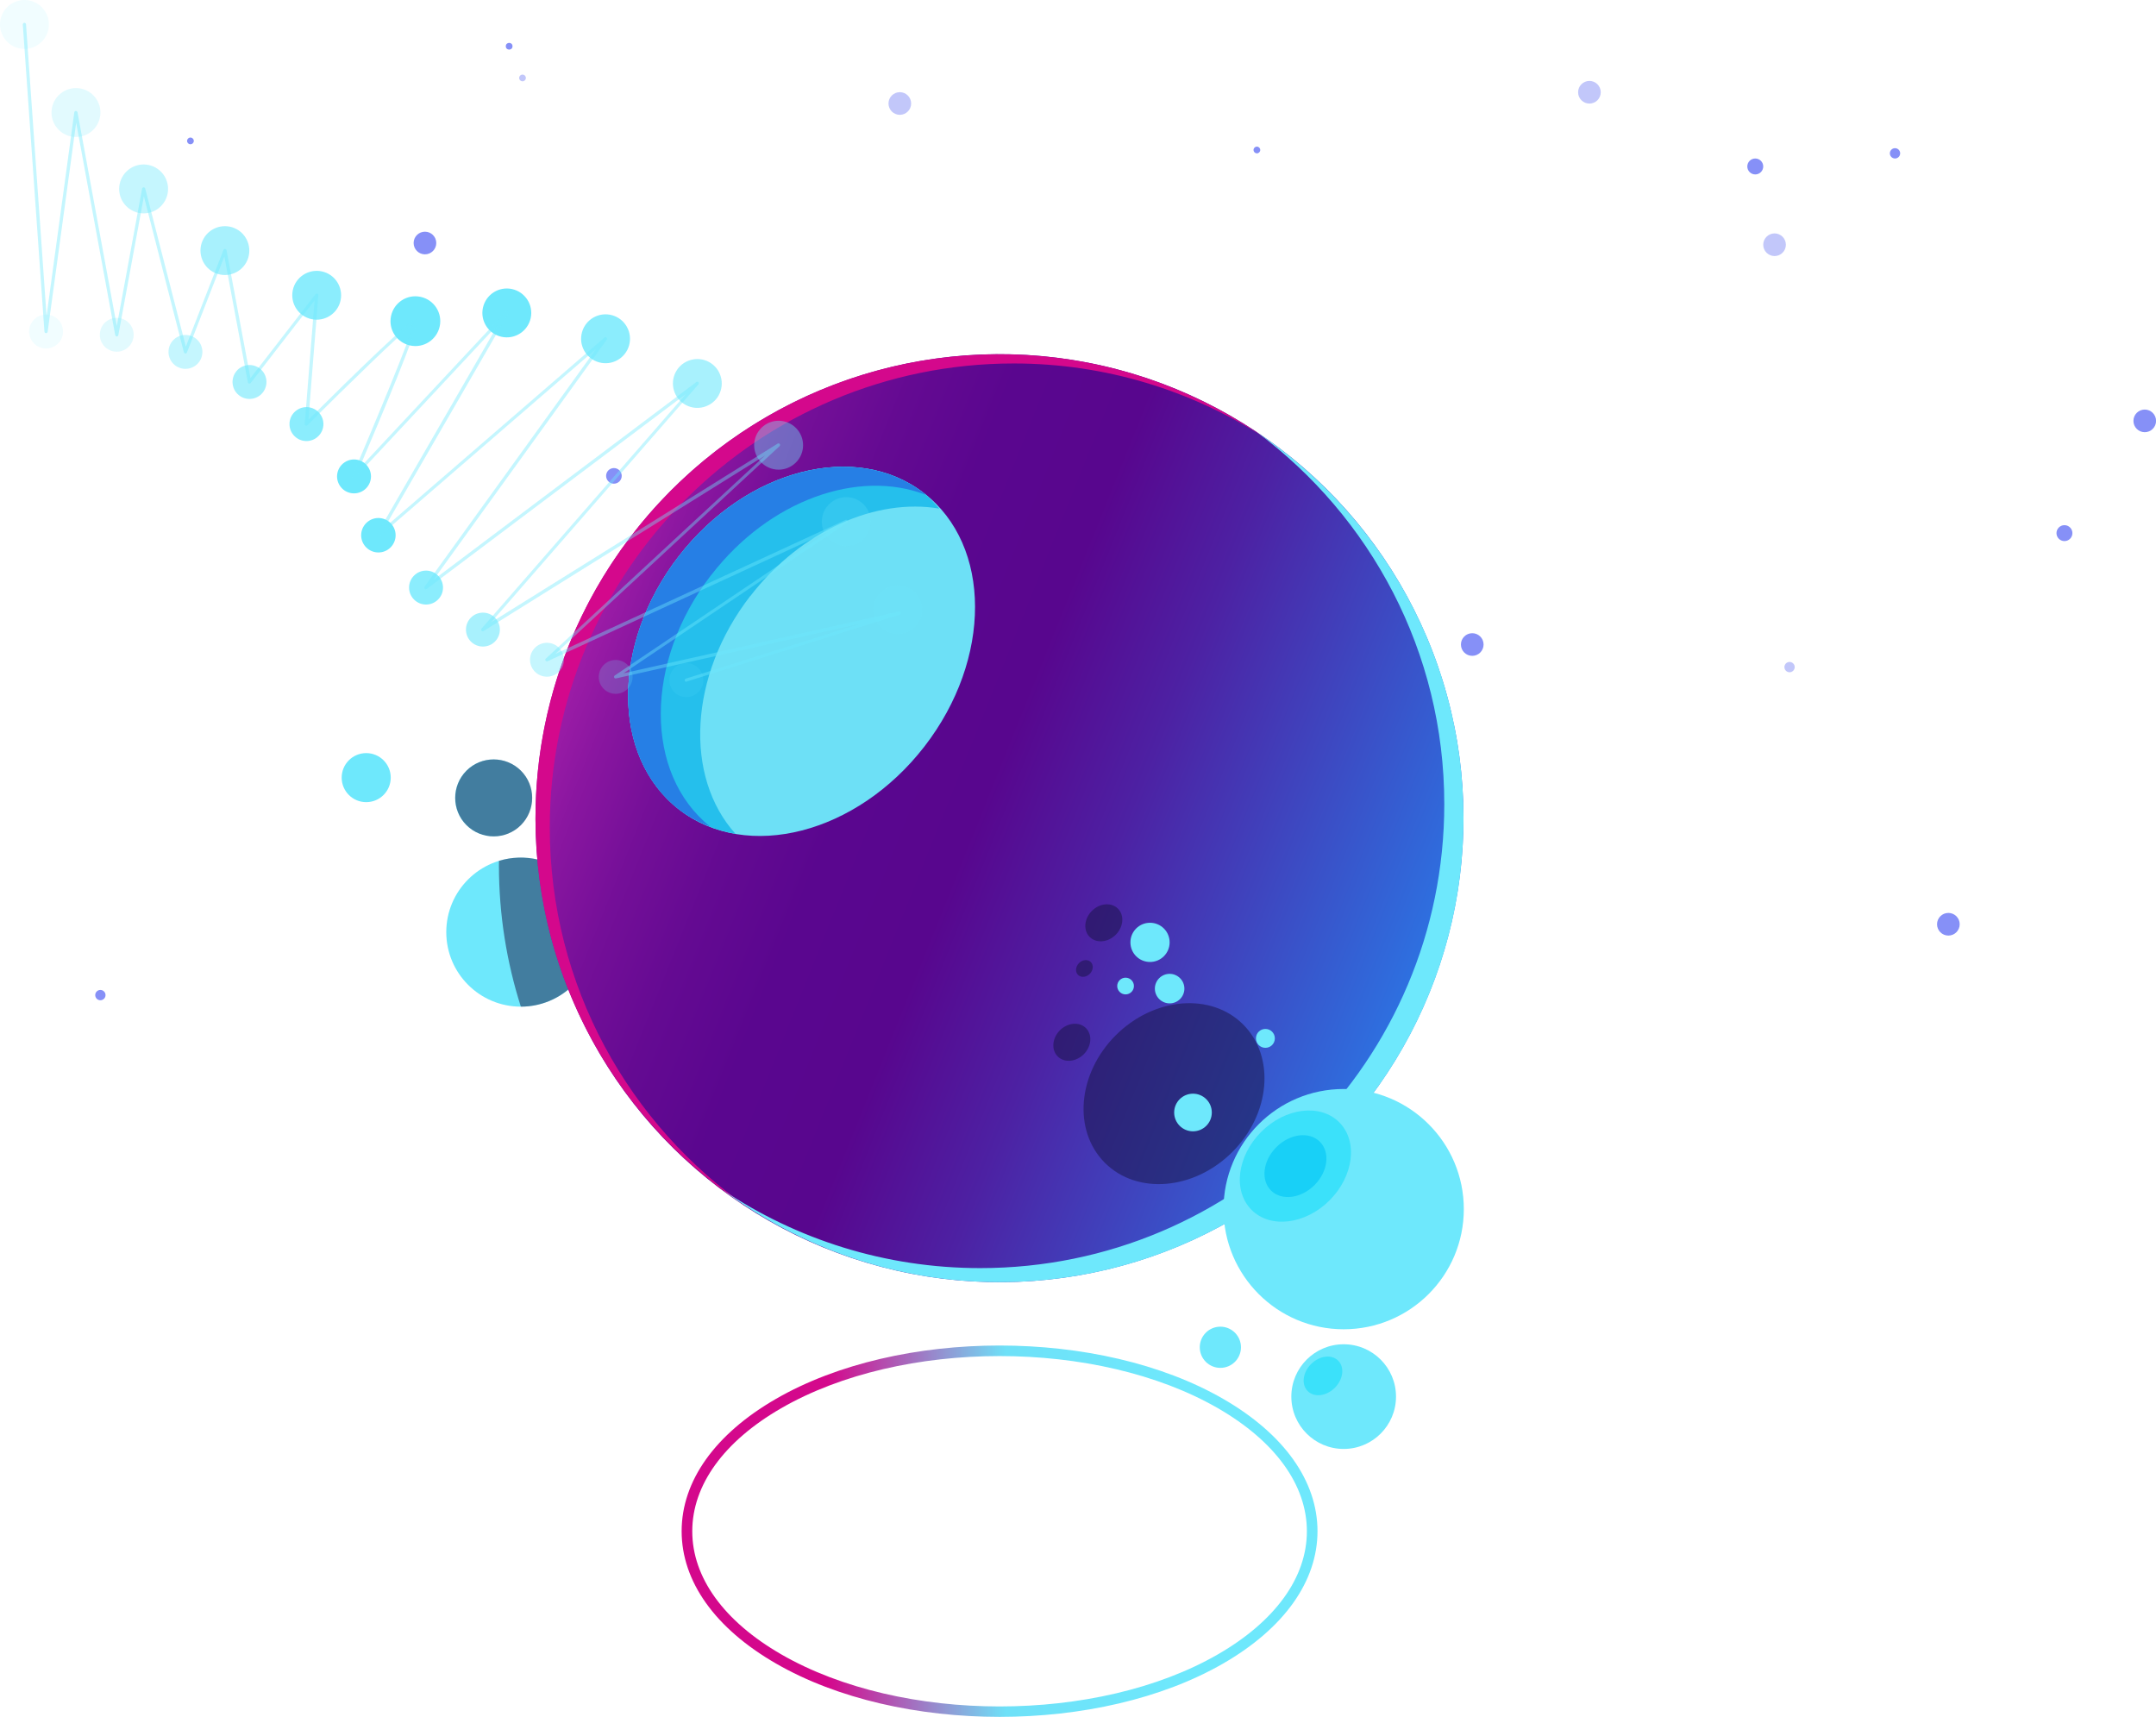
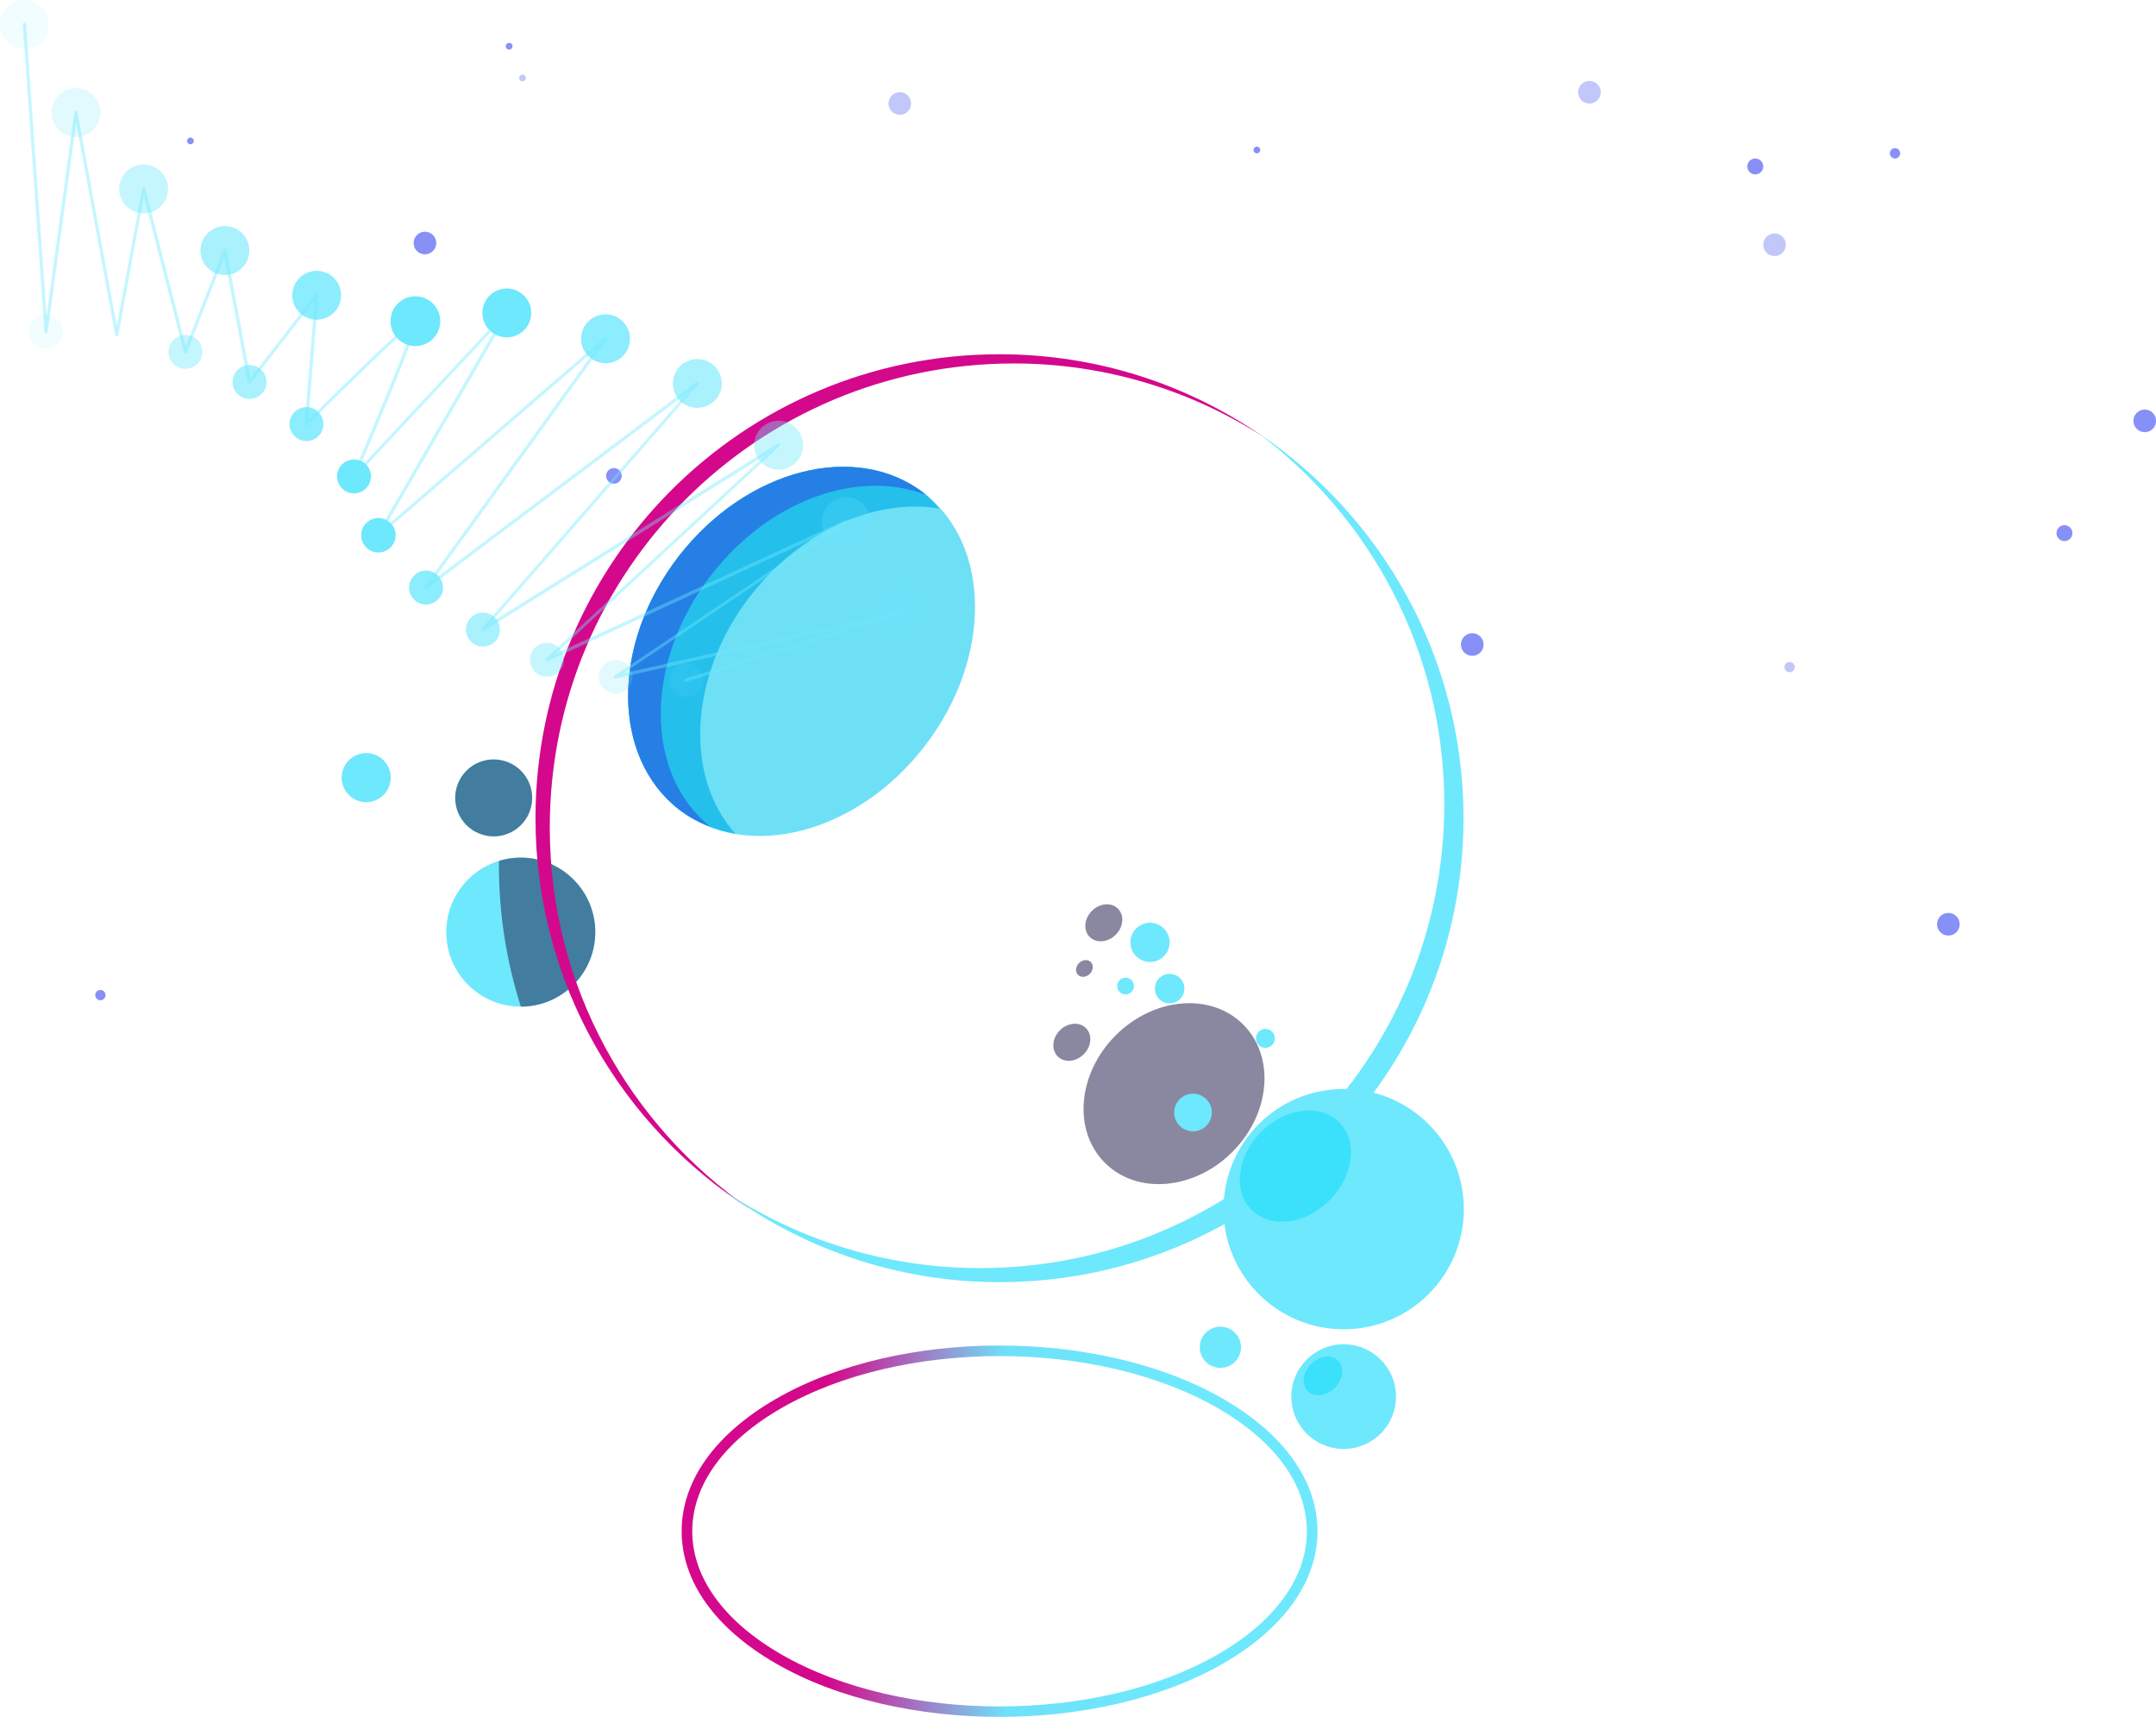
<svg xmlns="http://www.w3.org/2000/svg" id="Calque_2" data-name="Calque 2" viewBox="0 0 276 219.79">
  <defs>
    <style>      .cls-1 {        opacity: .2;      }      .cls-1, .cls-2, .cls-3, .cls-4, .cls-5, .cls-6, .cls-7, .cls-8, .cls-9, .cls-10, .cls-11, .cls-12, .cls-13, .cls-14, .cls-15, .cls-16, .cls-17 {        stroke-width: 0px;      }      .cls-1, .cls-2, .cls-3, .cls-4, .cls-9, .cls-12 {        fill: #6ee8fc;      }      .cls-2 {        opacity: .8;      }      .cls-3 {        opacity: .4;      }      .cls-4 {        opacity: .1;      }      .cls-5 {        fill: url(#_ÂÁ_Ï_ÌÌ_È_ËÂÌÚ_377);      }      .cls-6 {        fill: url(#_ÂÁ_Ï_ÌÌ_È_ËÂÌÚ_388);      }      .cls-7 {        fill: #161242;      }      .cls-7, .cls-8 {        opacity: .5;      }      .cls-8, .cls-10 {        fill: #8690f7;      }      .cls-9 {        opacity: .6;      }      .cls-11 {        fill: #6de0f6;      }      .cls-13 {        fill: #25bfec;      }      .cls-14 {        fill: #267fe5;      }      .cls-15 {        fill: #3be1fa;      }      .cls-16 {        fill: #18d0f7;      }      .cls-17 {        fill: #d4088c;      }    </style>
    <linearGradient id="_ÂÁ_Ï_ÌÌ_È_ËÂÌÚ_377" data-name="¡ÂÁ˚ÏˇÌÌ˚È „‡‰ËÂÌÚ 377" x1="72.54" y1="82.48" x2="182.81" y2="126.78" gradientTransform="translate(201.69 -43.27) rotate(77.18)" gradientUnits="userSpaceOnUse">
      <stop offset="0" stop-color="#a31fa9" />
      <stop offset=".07" stop-color="#8a16a0" />
      <stop offset=".15" stop-color="#740f98" />
      <stop offset=".24" stop-color="#640a92" />
      <stop offset=".34" stop-color="#5a068f" />
      <stop offset=".48" stop-color="#58068e" />
      <stop offset=".63" stop-color="#4d21a3" />
      <stop offset=".94" stop-color="#3167d9" />
      <stop offset="1" stop-color="#2c75e4" />
    </linearGradient>
    <linearGradient id="_ÂÁ_Ï_ÌÌ_È_ËÂÌÚ_388" data-name="¡ÂÁ˚ÏˇÌÌ˚È „‡‰ËÂÌÚ 388" x1="87.25" y1="196.02" x2="168.66" y2="196.02" gradientUnits="userSpaceOnUse">
      <stop offset="0" stop-color="#d4088c" />
      <stop offset=".23" stop-color="#d4088c" />
      <stop offset=".51" stop-color="#6ee1f8" />
      <stop offset=".78" stop-color="#6ee8fc" />
      <stop offset="1" stop-color="#6ee8fc" />
    </linearGradient>
  </defs>
  <g id="_ÎÓÈ_1" data-name="—ÎÓÈ_1">
    <g>
      <g>
        <circle class="cls-10" cx="274.56" cy="53.88" r="1.45" />
        <circle class="cls-8" cx="115.19" cy="13.25" r="1.45" />
        <path class="cls-10" d="m55.85,31.11c0,.8-.65,1.45-1.45,1.45s-1.45-.65-1.45-1.45.65-1.45,1.45-1.45,1.45.65,1.45,1.45Z" />
        <path class="cls-10" d="m189.92,82.51c0,.8-.65,1.45-1.45,1.45s-1.45-.65-1.45-1.45.65-1.45,1.45-1.45,1.45.65,1.45,1.45Z" />
        <path class="cls-8" d="m228.62,31.33c0,.8-.65,1.45-1.45,1.45s-1.45-.65-1.45-1.45.65-1.45,1.45-1.45,1.45.65,1.45,1.45Z" />
        <circle class="cls-10" cx="249.42" cy="118.32" r="1.45" />
        <circle class="cls-8" cx="203.47" cy="11.81" r="1.45" />
        <circle class="cls-10" cx="78.59" cy="60.92" r="1" />
        <circle class="cls-8" cx="229.09" cy="85.4" r=".66" />
        <circle class="cls-10" cx="12.85" cy="127.39" r=".66" />
        <circle class="cls-10" cx="242.59" cy="19.63" r=".66" />
        <path class="cls-10" d="m161.33,19.2c0,.24-.19.43-.43.43s-.43-.19-.43-.43.19-.43.43-.43.43.19.43.43Z" />
        <circle class="cls-10" cx="65.18" cy="5.92" r=".43" />
        <path class="cls-8" d="m67.32,9.98c0,.24-.19.43-.43.43s-.43-.19-.43-.43.19-.43.43-.43.43.19.43.43Z" />
        <path class="cls-10" d="m24.81,18.04c0,.24-.19.43-.43.43s-.43-.19-.43-.43.19-.43.43-.43.43.19.43.43Z" />
        <circle class="cls-10" cx="264.28" cy="68.25" r="1.02" />
        <circle class="cls-10" cx="224.7" cy="21.31" r="1.02" />
      </g>
      <circle class="cls-12" cx="66.67" cy="119.33" r="9.54" />
      <path class="cls-7" d="m66.68,128.87c2.44,0,4.87-.94,6.73-2.79,3.73-3.73,3.73-9.77,0-13.5-2.58-2.58-6.27-3.37-9.53-2.38,0,.2-.01.39-.01.59,0,6.31.99,12.38,2.81,18.09Z" />
      <path class="cls-12" d="m66.67,98.66c1.92,1.92,1.92,5.04,0,6.97-1.92,1.92-5.04,1.92-6.97,0-1.92-1.92-1.92-5.04,0-6.97,1.92-1.92,5.04-1.92,6.97,0Z" />
      <path class="cls-7" d="m66.69,98.66c1.92,1.92,1.92,5.04,0,6.97-1.92,1.92-5.04,1.92-6.97,0-1.92-1.92-1.92-5.04,0-6.97,1.92-1.92,5.04-1.92,6.97,0Z" />
      <circle class="cls-12" cx="46.88" cy="99.55" r="3.14" />
-       <circle class="cls-5" cx="127.95" cy="104.74" r="59.4" transform="translate(-2.57 206.26) rotate(-77.18)" />
      <path class="cls-6" d="m127.96,219.79c-10.37,0-20.75-2.28-28.64-6.84-7.78-4.49-12.06-10.5-12.06-16.93s4.28-12.44,12.06-16.93c15.79-9.12,41.49-9.12,57.28,0,7.78,4.49,12.06,10.51,12.06,16.93s-4.28,12.44-12.06,16.93h0c-7.9,4.56-18.27,6.84-28.64,6.84Zm0-46.19c-10.13,0-20.25,2.23-27.96,6.68-7.34,4.24-11.38,9.83-11.38,15.75,0,5.92,4.04,11.51,11.38,15.75,15.42,8.9,40.5,8.9,55.92,0h0c7.34-4.24,11.38-9.83,11.38-15.75,0-5.92-4.04-11.51-11.38-15.75-7.71-4.45-17.84-6.68-27.96-6.68Z" />
      <path class="cls-17" d="m70.38,105.93c0-32.81,26.59-59.4,59.4-59.4,11.75,0,22.68,3.46,31.9,9.35-9.58-6.63-21.2-10.53-33.73-10.53-32.81,0-59.4,26.59-59.4,59.4,0,21.05,10.98,39.5,27.5,50.05-15.5-10.72-25.67-28.6-25.67-48.87Z" />
      <path class="cls-12" d="m160.91,55.33c14.53,10.83,23.98,28.09,23.98,47.61,0,32.81-26.59,59.4-59.4,59.4-12.2,0-23.53-3.69-32.96-9.99,9.9,7.37,22.12,11.79,35.42,11.79,32.81,0,59.4-26.59,59.4-59.4,0-20.61-10.5-38.76-26.44-49.41Z" />
      <ellipse class="cls-11" cx="102.62" cy="83.39" rx="25.61" ry="19.89" transform="translate(-26.13 113.54) rotate(-52.28)" />
      <path class="cls-13" d="m96.06,76.3c6.53-8.44,16.14-12.56,24.19-11.19-.62-.69-1.22-1.4-1.97-1.98-8.69-6.72-22.74-3.1-31.4,8.09-8.65,11.19-8.63,25.7.06,32.42,2.13,1.65,4.59,2.66,7.21,3.1-6.57-7.29-6-20.23,1.9-30.45Z" />
      <path class="cls-14" d="m91.06,73.6c7.43-9.61,18.83-13.58,27.41-10.27-.07-.06-.12-.14-.19-.19-8.69-6.72-22.74-3.1-31.4,8.09-8.65,11.19-8.63,25.7.06,32.42,1.23.95,2.58,1.64,3.98,2.18-8.47-6.79-8.45-21.14.13-32.23Z" />
      <ellipse class="cls-7" cx="150.3" cy="140" rx="12.52" ry="10.56" transform="translate(-54.98 147.29) rotate(-45)" />
      <ellipse class="cls-7" cx="141.3" cy="118.13" rx="2.56" ry="2.16" transform="translate(-42.14 134.52) rotate(-45)" />
      <path class="cls-7" d="m138.74,134.96c-1,1-2.5,1.13-3.34.28-.84-.84-.72-2.34.28-3.34,1-1,2.5-1.13,3.34-.28.84.84.72,2.34-.28,3.34Z" />
      <path class="cls-7" d="m139.51,124.67c-.45.45-1.13.51-1.51.13s-.32-1.06.13-1.51,1.13-.51,1.51-.13c.38.38.32,1.06-.13,1.51Z" />
      <path class="cls-12" d="m155.13,142.42c0,1.33-1.08,2.41-2.41,2.41s-2.41-1.08-2.41-2.41,1.08-2.41,2.41-2.41,2.41,1.08,2.41,2.41Z" />
      <path class="cls-12" d="m163.2,132.93c0,.67-.54,1.21-1.21,1.21s-1.21-.54-1.21-1.21.54-1.21,1.21-1.21,1.21.54,1.21,1.21Z" />
      <path class="cls-12" d="m149.73,120.64c0,1.38-1.12,2.51-2.51,2.51s-2.51-1.12-2.51-2.51,1.12-2.51,2.51-2.51,2.51,1.12,2.51,2.51Z" />
      <path class="cls-12" d="m145.16,126.23c0,.59-.48,1.07-1.07,1.07s-1.07-.48-1.07-1.07.48-1.07,1.07-1.07,1.07.48,1.07,1.07Z" />
      <path class="cls-12" d="m151.62,126.56c0,1.04-.85,1.89-1.89,1.89s-1.89-.85-1.89-1.89.85-1.89,1.89-1.89,1.89.85,1.89,1.89Z" />
      <circle class="cls-12" cx="172.01" cy="154.79" r="15.38" />
      <path class="cls-15" d="m170.21,153.66c-3.1,3.1-7.57,3.65-9.99,1.23-2.42-2.42-1.86-6.89,1.23-9.99,3.1-3.1,7.57-3.65,9.99-1.23,2.42,2.42,1.86,6.89-1.23,9.99Z" />
-       <path class="cls-16" d="m168.27,151.72c-1.72,1.72-4.21,2.03-5.56.69-1.35-1.35-1.04-3.83.69-5.56s4.21-2.03,5.56-.69c1.35,1.35,1.04,3.83-.69,5.56Z" />
      <circle class="cls-12" cx="172.01" cy="178.79" r="6.7" />
      <path class="cls-12" d="m158.09,170.61c1.03,1.03,1.03,2.7,0,3.73-1.03,1.03-2.7,1.03-3.73,0s-1.03-2.7,0-3.73,2.7-1.03,3.73,0Z" />
      <path class="cls-15" d="m170.88,177.66c-1.08,1.08-2.63,1.27-3.47.43s-.65-2.39.43-3.47c1.08-1.08,2.63-1.27,3.47-.43s.65,2.39-.43,3.47Z" />
      <g>
        <g>
          <path class="cls-12" d="m65.23,36.95c-1.72-.19-3.26,1.04-3.46,2.76-.19,1.72,1.04,3.26,2.76,3.46,1.72.19,3.26-1.04,3.46-2.76.19-1.72-1.04-3.26-2.76-3.46Z" />
          <circle class="cls-2" cx="77.52" cy="43.37" r="3.13" transform="translate(14.78 106.25) rotate(-74.29)" />
          <path class="cls-9" d="m90.78,46.35c-1.51-.83-3.42-.28-4.25,1.23-.83,1.51-.28,3.42,1.23,4.25s3.42.28,4.25-1.23.28-3.42-1.23-4.25Z" />
          <path class="cls-3" d="m101.69,54.6c-1.32-1.11-3.29-.95-4.41.38-1.11,1.32-.95,3.29.38,4.41,1.32,1.11,3.29.95,4.41-.38,1.11-1.32.95-3.29-.38-4.41Z" />
          <path class="cls-1" d="m110.78,64.82c-1.08-1.35-3.05-1.57-4.4-.49-1.35,1.08-1.57,3.05-.49,4.4,1.08,1.35,3.05,1.57,4.4.49,1.35-1.08,1.57-3.05.49-4.4Z" />
          <path class="cls-4" d="m118.06,78.09c.02-1.73-1.36-3.15-3.09-3.17-1.73-.02-3.15,1.36-3.17,3.09-.02,1.73,1.36,3.15,3.09,3.17,1.73.02,3.15-1.36,3.17-3.09Z" />
        </g>
        <g>
          <path class="cls-12" d="m52.82,44.28c1.75.2,3.32-1.06,3.52-2.81.2-1.75-1.06-3.32-2.81-3.52-1.75-.2-3.32,1.06-3.52,2.81-.2,1.75,1.06,3.32,2.81,3.52Z" />
          <path class="cls-2" d="m39.59,40.78c1.65.52,3.41-.39,3.93-2.03.52-1.65-.39-3.41-2.03-3.93-1.65-.52-3.41.39-3.93,2.03-.52,1.65.39,3.41,2.03,3.93Z" />
          <path class="cls-9" d="m27.28,34.82c1.51.83,3.42.28,4.25-1.23s.28-3.42-1.23-4.25c-1.51-.83-3.42-.28-4.25,1.23-.83,1.51-.28,3.42,1.23,4.25Z" />
          <path class="cls-3" d="m16.37,26.58c1.32,1.11,3.29.95,4.41-.38,1.11-1.32.95-3.29-.38-4.41-1.32-1.11-3.29-.95-4.41.38-1.11,1.32-.95,3.29.38,4.41Z" />
          <path class="cls-1" d="m7.28,16.36c1.08,1.35,3.05,1.57,4.4.49,1.35-1.08,1.57-3.05.49-4.4-1.08-1.35-3.05-1.57-4.4-.49-1.35,1.08-1.57,3.05-.49,4.4Z" />
          <path class="cls-4" d="m0,3.09c-.02,1.73,1.36,3.15,3.09,3.17,1.73.02,3.15-1.36,3.17-3.09C6.28,1.44,4.9.02,3.17,0,1.44-.02.02,1.36,0,3.09Z" />
        </g>
      </g>
      <g>
        <g>
          <path class="cls-12" d="m47.12,59.78c.67.99.41,2.34-.59,3.01-.99.67-2.34.41-3.01-.59-.67-.99-.41-2.34.59-3.01.99-.67,2.34-.41,3.01.59Z" />
          <path class="cls-2" d="m40.76,52.75c.85.84.86,2.22.01,3.07-.84.85-2.22.86-3.07.01-.85-.84-.86-2.22-.01-3.07s2.22-.86,3.07-.01Z" />
          <path class="cls-9" d="m33.14,47.09c1,.66,1.27,2.01.61,3.01-.66,1-2.01,1.27-3.01.61-1-.66-1.27-2.01-.61-3.01.66-1,2.01-1.27,3.01-.61Z" />
          <path class="cls-3" d="m24.56,43.04c1.11.45,1.64,1.72,1.19,2.83s-1.72,1.64-2.83,1.19-1.64-1.72-1.19-2.83c.45-1.11,1.72-1.64,2.83-1.19Z" />
-           <path class="cls-1" d="m15.36,40.73c1.18.23,1.94,1.37,1.71,2.54-.23,1.18-1.37,1.94-2.54,1.71-1.18-.23-1.94-1.37-1.71-2.54.23-1.18,1.37-1.94,2.54-1.71Z" />
          <path class="cls-4" d="m4.87,40.53c1.05-.57,2.37-.18,2.94.88s.18,2.37-.88,2.94c-1.05.57-2.37.18-2.94-.88-.57-1.05-.18-2.37.88-2.94Z" />
        </g>
        <g>
          <path class="cls-12" d="m46.61,69.75c-.68-1.01-.41-2.38.6-3.06,1.01-.68,2.38-.41,3.06.6.68,1.01.41,2.38-.6,3.06-1.01.68-2.38.41-3.06-.6Z" />
          <path class="cls-2" d="m53.01,76.76c-.85-.84-.86-2.22-.01-3.07.84-.85,2.22-.86,3.07-.01s.86,2.22.01,3.07c-.84.85-2.22.86-3.07.01Z" />
          <path class="cls-9" d="m60.62,82.41c-1-.66-1.27-2.01-.61-3.01.66-1,2.01-1.27,3.01-.61,1,.66,1.27,2.01.61,3.01-.66,1-2.01,1.27-3.01.61Z" />
          <path class="cls-3" d="m69.2,86.47c-1.11-.45-1.64-1.72-1.19-2.83.45-1.11,1.72-1.64,2.83-1.19s1.64,1.72,1.19,2.83-1.72,1.64-2.83,1.19Z" />
          <path class="cls-1" d="m78.4,88.78c-1.18-.23-1.94-1.37-1.71-2.54.23-1.18,1.37-1.94,2.54-1.71,1.18.23,1.94,1.37,1.71,2.54-.23,1.18-1.37,1.94-2.54,1.71Z" />
          <path class="cls-4" d="m88.89,88.98c-1.05.57-2.37.18-2.94-.88-.57-1.05-.18-2.37.88-2.94,1.05-.57,2.37-.18,2.94.88.57,1.05.18,2.37-.88,2.94Z" />
        </g>
      </g>
      <path class="cls-3" d="m87.86,87.28c-.09,0-.17-.06-.2-.14-.03-.11.03-.22.13-.26l22.62-7.11-31.56,7.08c-.09.02-.19-.03-.23-.12-.04-.09,0-.2.07-.25l27.41-18.45-36,16.62c-.09.04-.2.01-.26-.07-.06-.08-.04-.2.03-.26l28.07-26.01-36.03,22.47c-.09.05-.2.04-.26-.04-.07-.08-.07-.19,0-.27l26.17-30.04-33.18,24.96c-.08.06-.19.05-.27-.02-.07-.07-.08-.18-.02-.27l21.96-30.43-27.76,24c-.08.06-.19.07-.26,0-.08-.06-.1-.17-.05-.26l15.55-26.91-18.33,19.62c-.07.07-.18.09-.26.03-.08-.05-.12-.16-.08-.25,3.01-7.03,7.37-17.53,7.83-19.45-1.51,1.09-8.77,8.16-13.59,12.98-.06.06-.15.08-.23.04s-.12-.12-.12-.2l1.26-15.8-8.18,10.56c-.05.06-.13.09-.21.07-.08-.02-.14-.08-.15-.16l-3.01-16.11-4.79,12.29c-.03.08-.11.15-.2.13-.09,0-.16-.07-.19-.15l-5.12-19.96-3.27,17.76c-.02.1-.1.17-.2.17h0c-.1,0-.18-.07-.2-.17l-5-27.19-3.65,26.76c-.01.1-.11.18-.21.18-.1,0-.19-.09-.2-.19L2.92,3.14c0-.11.08-.21.19-.22.11,0,.21.08.22.19l2.63,37.33,3.55-26.06c.01-.1.1-.17.2-.18.1.02.19.07.21.17l5.03,27.36,3.24-17.58c.02-.09.1-.16.19-.17.1,0,.18.06.21.15l5.2,20.24,4.82-12.37c.03-.09.12-.14.21-.13.09,0,.17.08.18.17l3.06,16.37,8.32-10.74c.06-.07.15-.1.24-.07.08.03.14.12.13.21l-1.27,15.93c5.99-5.97,13.04-12.83,13.73-12.83,0,0,.01,0,.02,0,.06.01.13.07.15.13.32.65-4.75,12.72-7.41,18.95l18.76-20.08c.07-.08.19-.09.27-.03.08.06.11.18.06.27l-15.84,27.41,28.16-24.35c.08-.07.2-.07.27,0,.08.07.09.19.03.27l-22.19,30.75,33.65-25.32c.08-.06.2-.05.27.02.07.08.07.19,0,.27l-26.55,30.48,36.69-22.89c.09-.05.21-.03.27.05.06.08.05.2-.02.27l-28.71,26.6,37.15-17.15c.1-.04.21,0,.26.09.05.09.02.21-.06.27l-28.62,19.27,35.25-7.91c.1-.02.21.04.24.15.03.11-.03.22-.14.25l-27.26,8.57s-.04,0-.06,0Z" />
    </g>
  </g>
</svg>